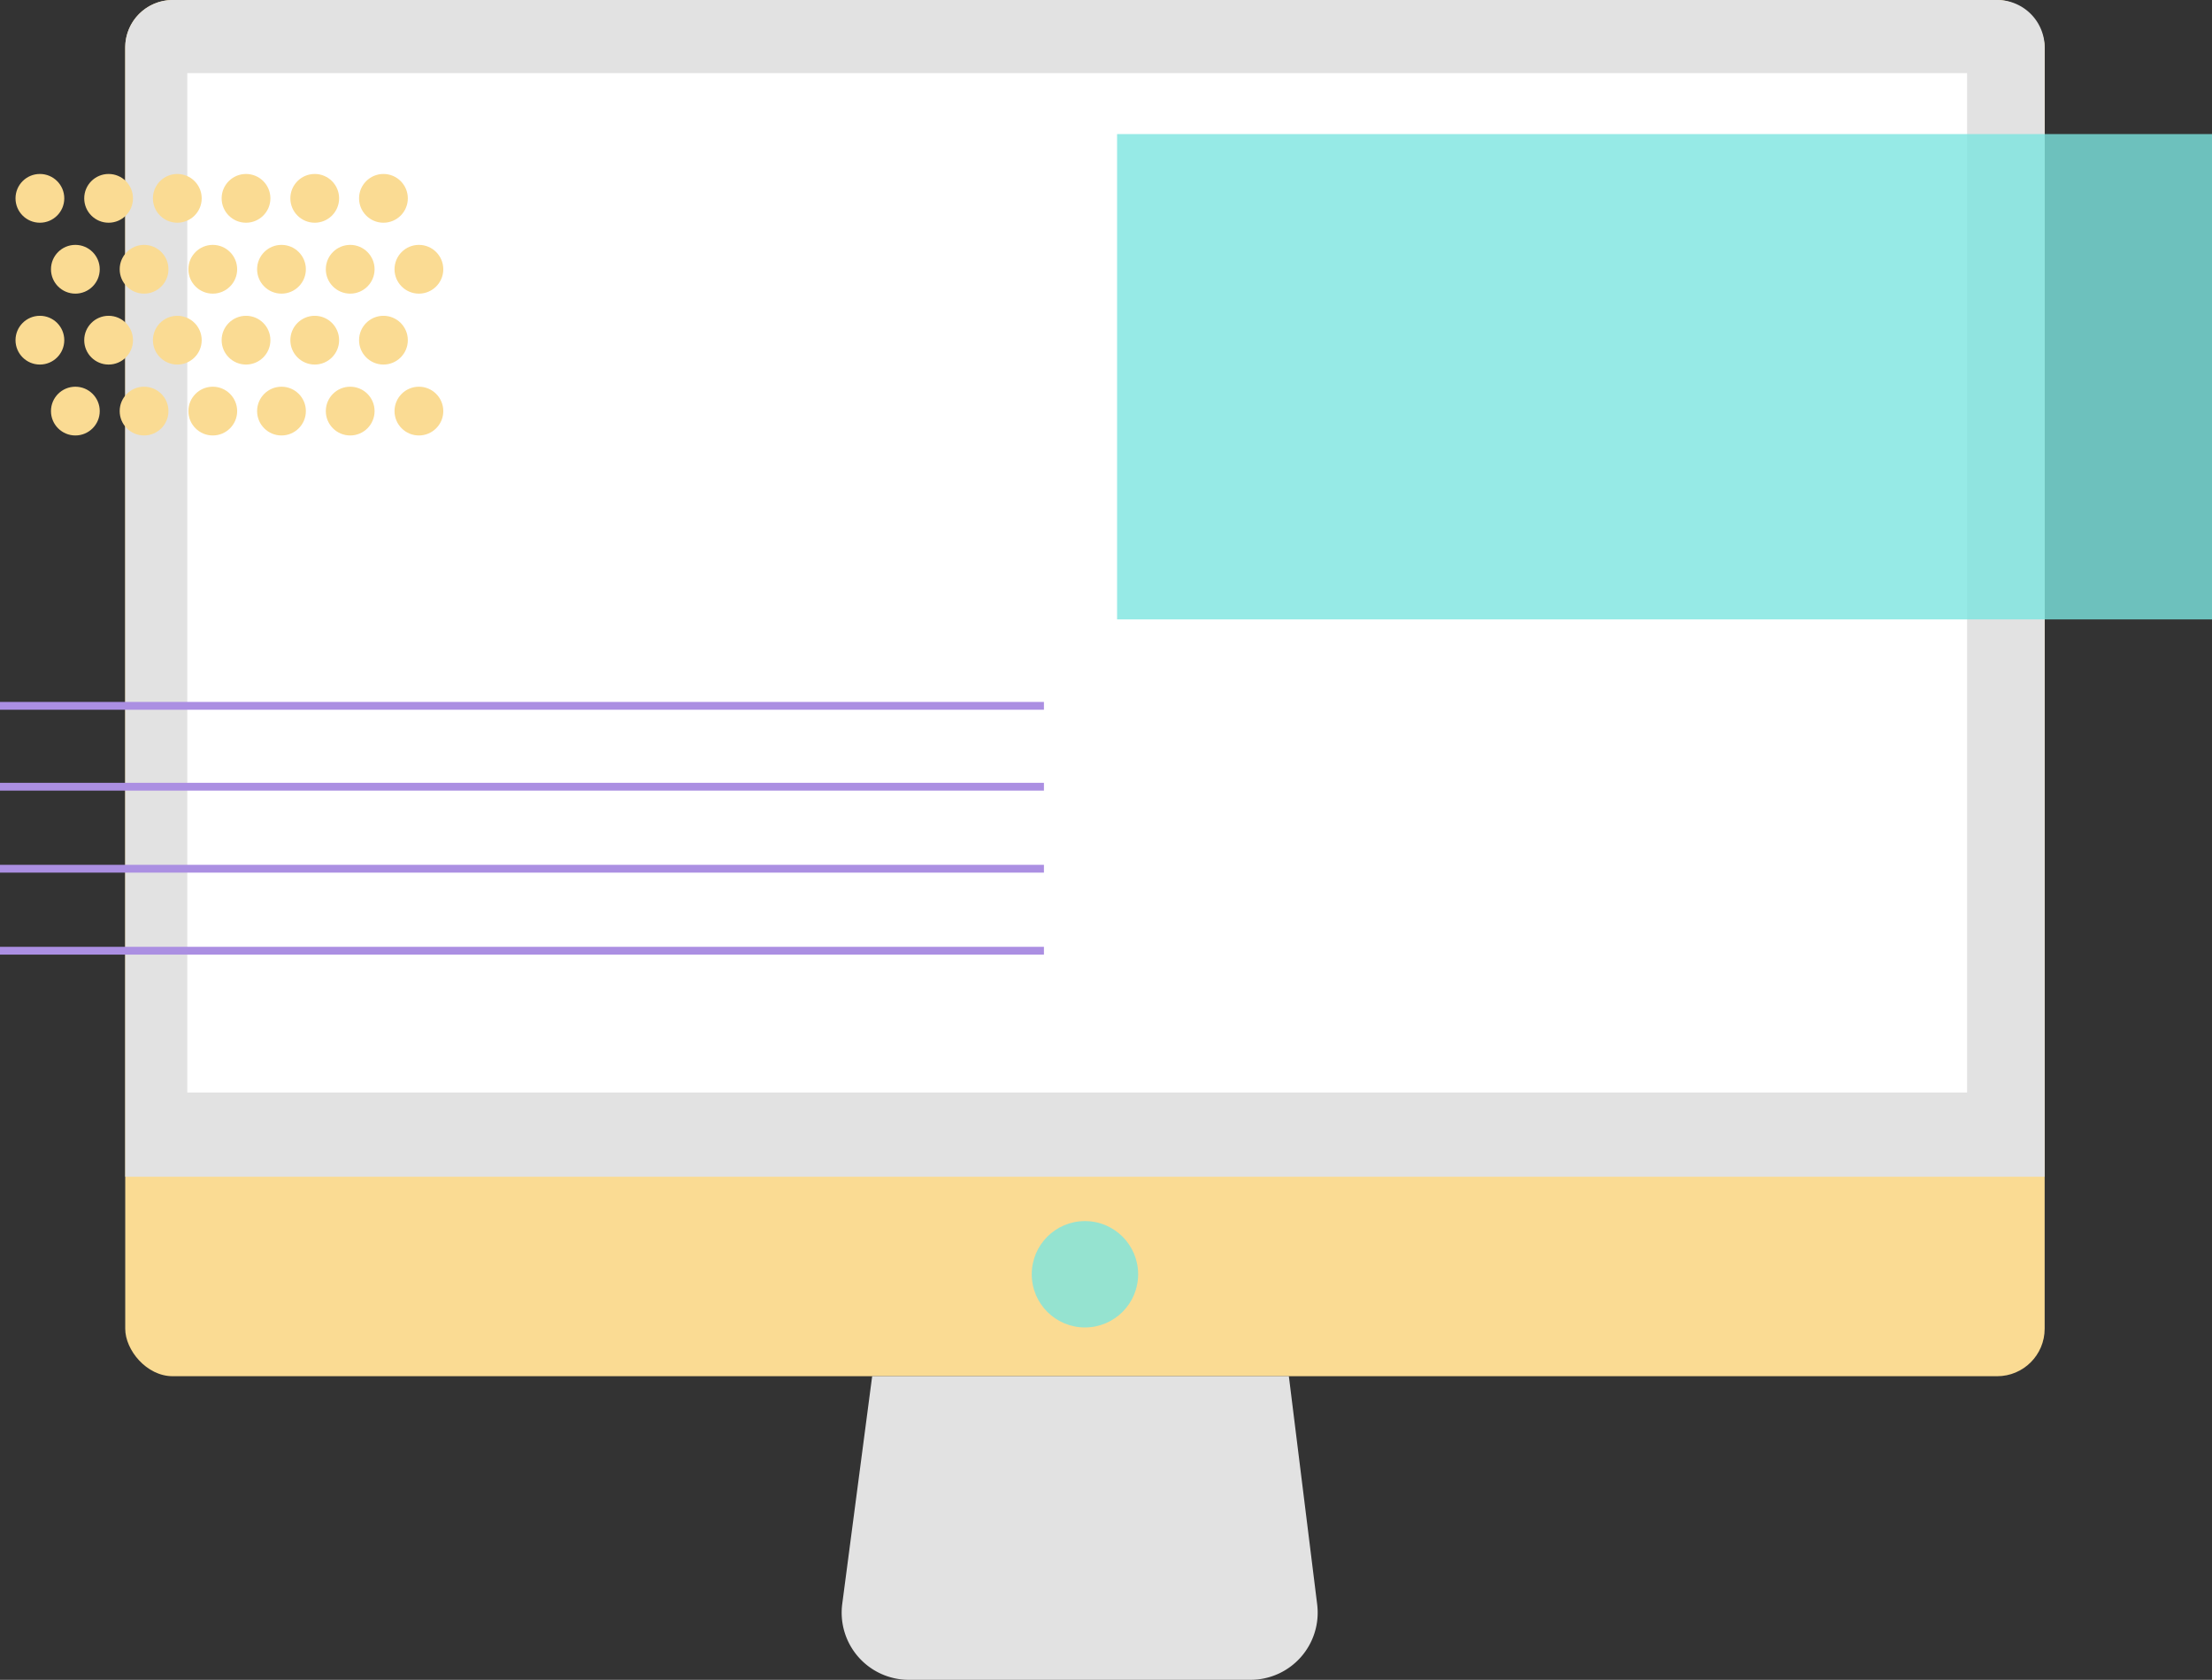
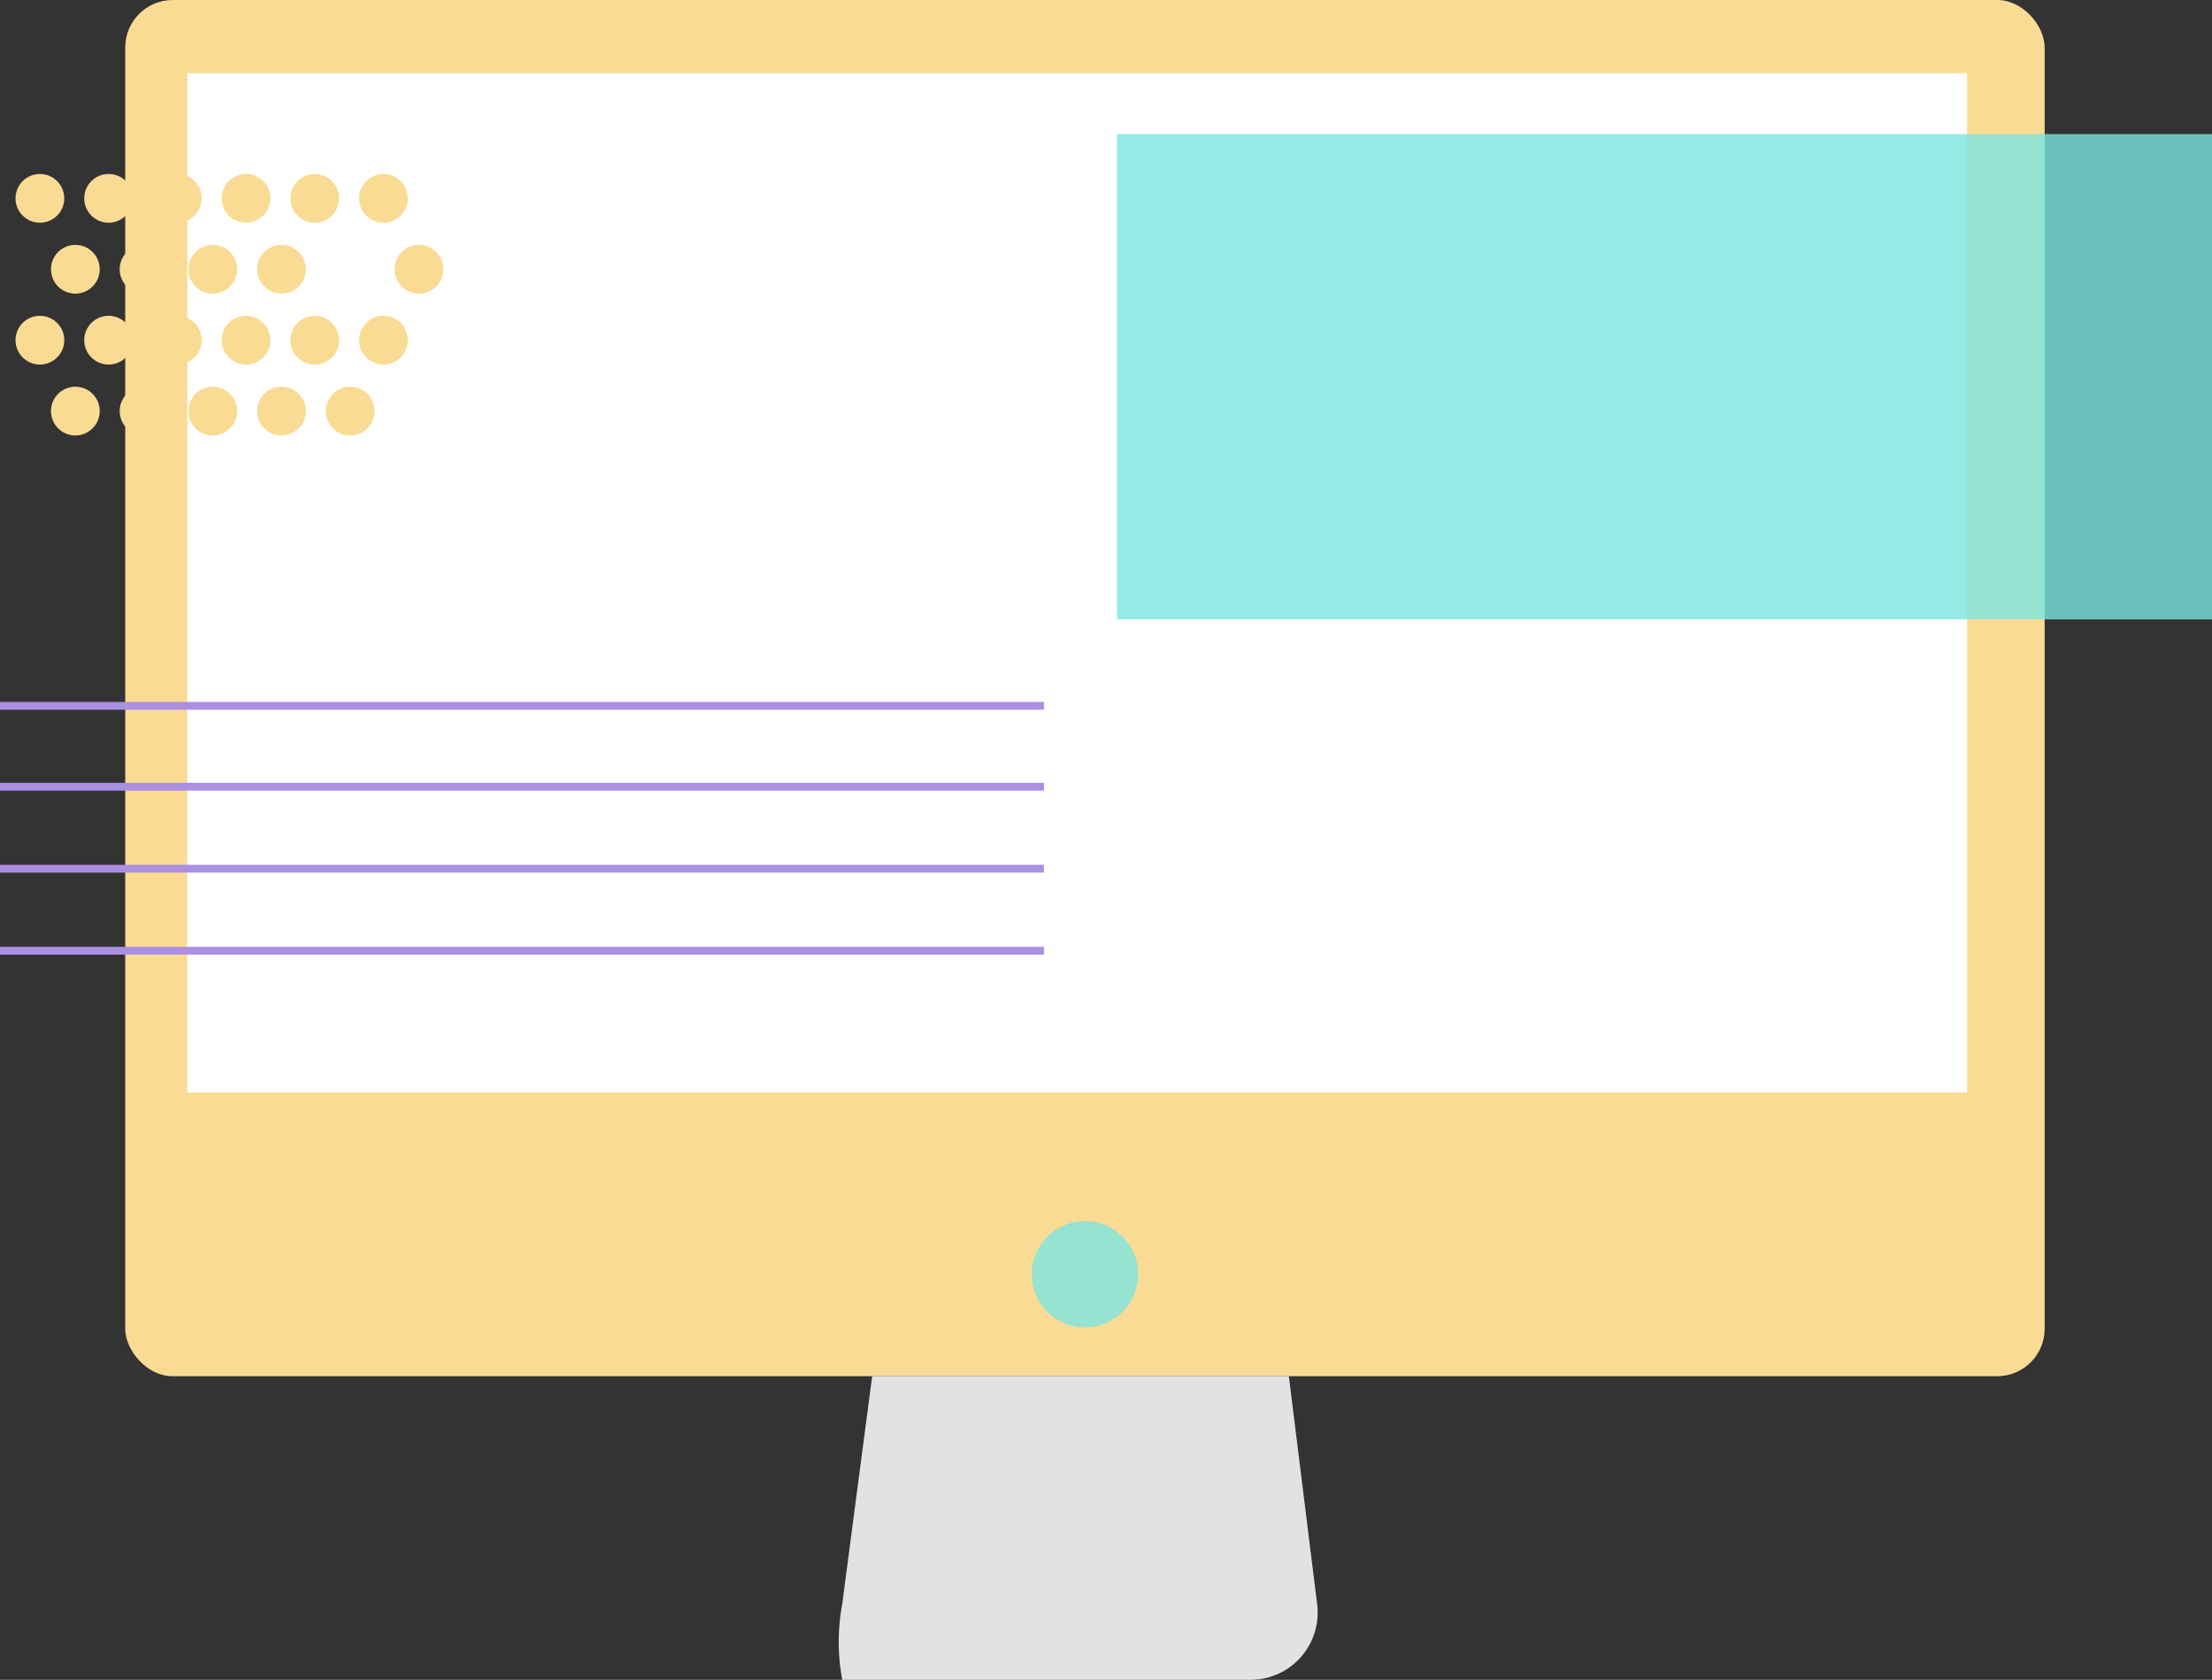
<svg xmlns="http://www.w3.org/2000/svg" viewBox="0 0 998 758">
  <rect x="0" y="0" width="998" height="758" fill="#333333" stroke="none" />
  <defs>
    <style>.cls-1{fill:#fadb93;}.cls-2{fill:#e2e2e2;}.cls-3{fill:#fff;}.cls-4{fill:#7ce5e0;opacity:0.8;}.cls-5{fill:none;stroke:#ab8fe2;stroke-miterlimit:10;stroke-width:3.52px;}</style>
  </defs>
  <title>imac</title>
  <g id="Layer_2" data-name="Layer 2">
    <g id="Layer_2-2" data-name="Layer 2">
      <rect class="cls-1" x="56.5" width="866" height="621" rx="21.43" ry="21.43" />
-       <path class="cls-2" d="M77.93,0H901.07A21.43,21.43,0,0,1,922.5,21.43V531a0,0,0,0,1,0,0H56.5a0,0,0,0,1,0,0V21.43A21.43,21.43,0,0,1,77.93,0Z" />
      <rect class="cls-3" x="84.5" y="33" width="803" height="460" />
-       <path class="cls-2" d="M564.2,758H410.05A30.31,30.31,0,0,1,380,723.74L393.5,621h188l12.78,103A30.31,30.31,0,0,1,564.2,758Z" />
+       <path class="cls-2" d="M564.2,758A30.31,30.31,0,0,1,380,723.74L393.5,621h188l12.78,103A30.31,30.31,0,0,1,564.2,758Z" />
      <circle class="cls-4" cx="489.5" cy="575" r="24" />
      <rect class="cls-4" x="504" y="60.5" width="494" height="219" />
      <line class="cls-5" y1="318.5" x2="471" y2="318.5" />
      <line class="cls-5" y1="355" x2="471" y2="355" />
      <line class="cls-5" y1="392" x2="471" y2="392" />
      <line class="cls-5" y1="429" x2="471" y2="429" />
      <circle class="cls-1" cx="18" cy="89.5" r="11" />
      <circle class="cls-1" cx="49" cy="89.5" r="11" />
      <circle class="cls-1" cx="80" cy="89.5" r="11" />
      <circle class="cls-1" cx="111" cy="89.5" r="11" />
      <circle class="cls-1" cx="142" cy="89.5" r="11" />
      <circle class="cls-1" cx="173" cy="89.5" r="11" />
      <circle class="cls-1" cx="18" cy="153.5" r="11" />
      <circle class="cls-1" cx="49" cy="153.5" r="11" />
      <circle class="cls-1" cx="80" cy="153.5" r="11" />
      <circle class="cls-1" cx="111" cy="153.5" r="11" />
      <circle class="cls-1" cx="142" cy="153.5" r="11" />
      <circle class="cls-1" cx="173" cy="153.5" r="11" />
      <circle class="cls-1" cx="34" cy="121.5" r="11" />
      <circle class="cls-1" cx="65" cy="121.5" r="11" />
      <circle class="cls-1" cx="96" cy="121.5" r="11" />
      <circle class="cls-1" cx="127" cy="121.5" r="11" />
-       <circle class="cls-1" cx="158" cy="121.5" r="11" />
      <circle class="cls-1" cx="189" cy="121.5" r="11" />
      <circle class="cls-1" cx="34" cy="185.5" r="11" />
      <circle class="cls-1" cx="65" cy="185.5" r="11" />
      <circle class="cls-1" cx="96" cy="185.5" r="11" />
      <circle class="cls-1" cx="127" cy="185.5" r="11" />
      <circle class="cls-1" cx="158" cy="185.5" r="11" />
-       <circle class="cls-1" cx="189" cy="185.5" r="11" />
    </g>
  </g>
</svg>